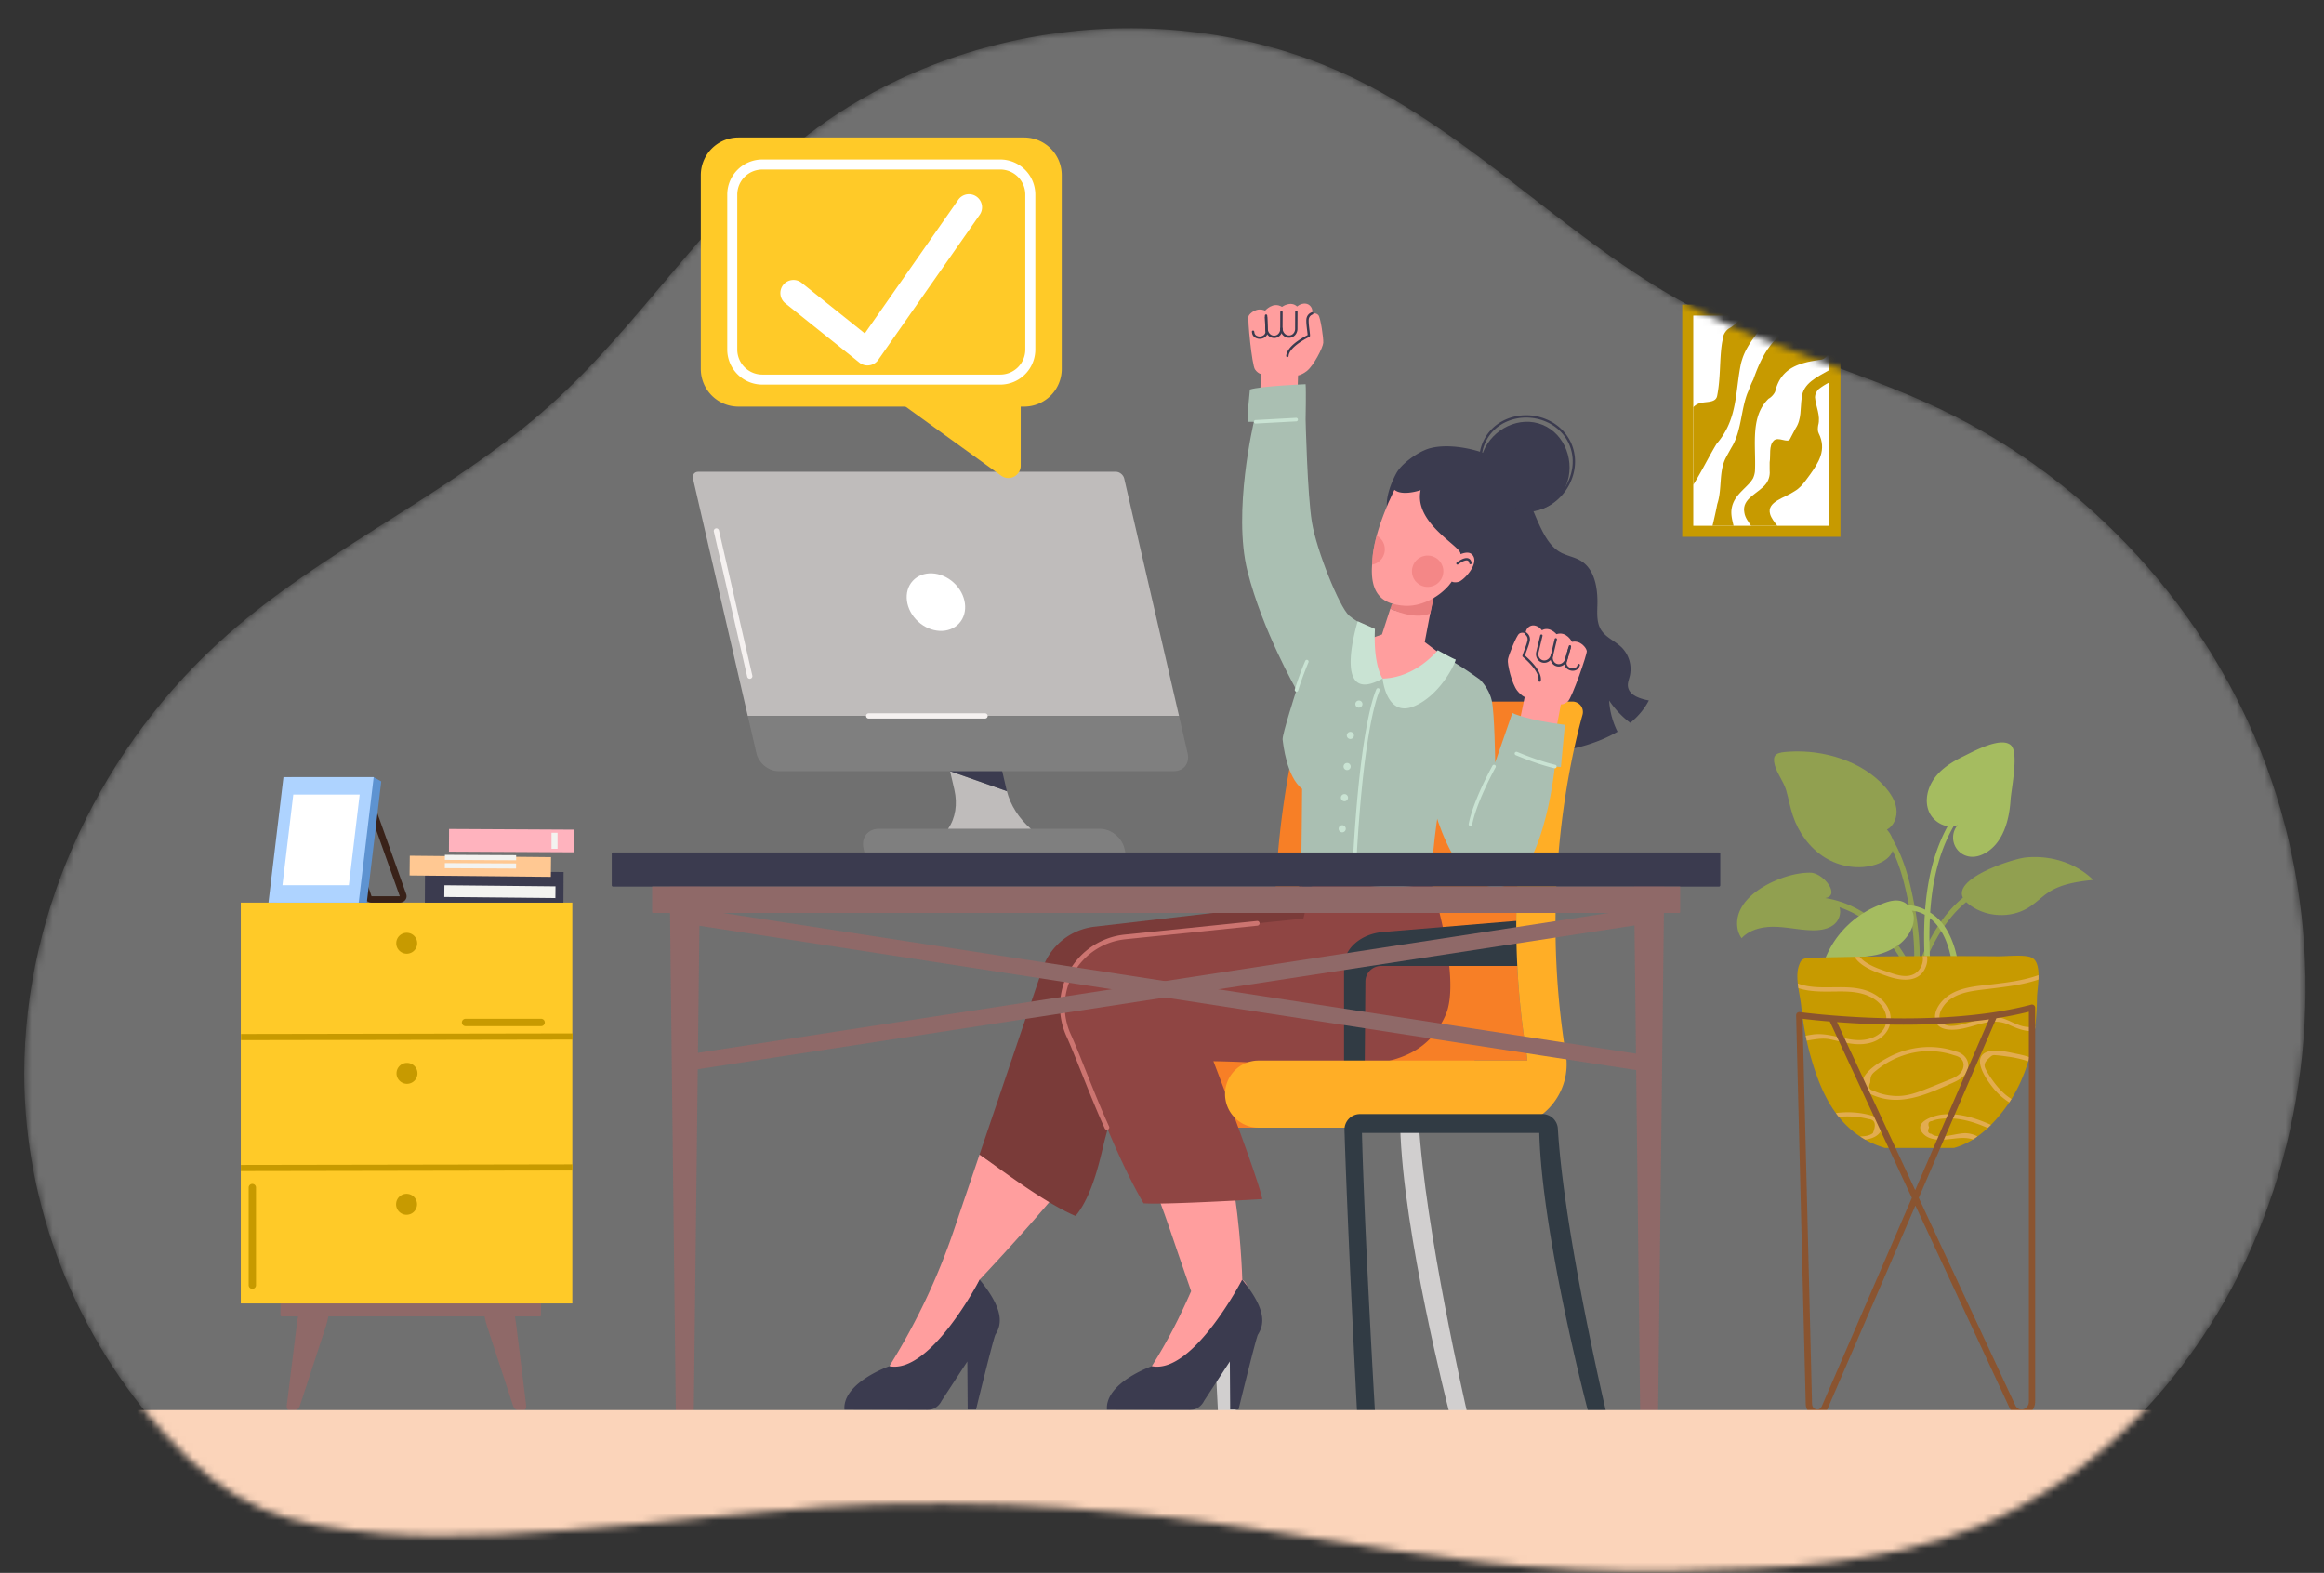
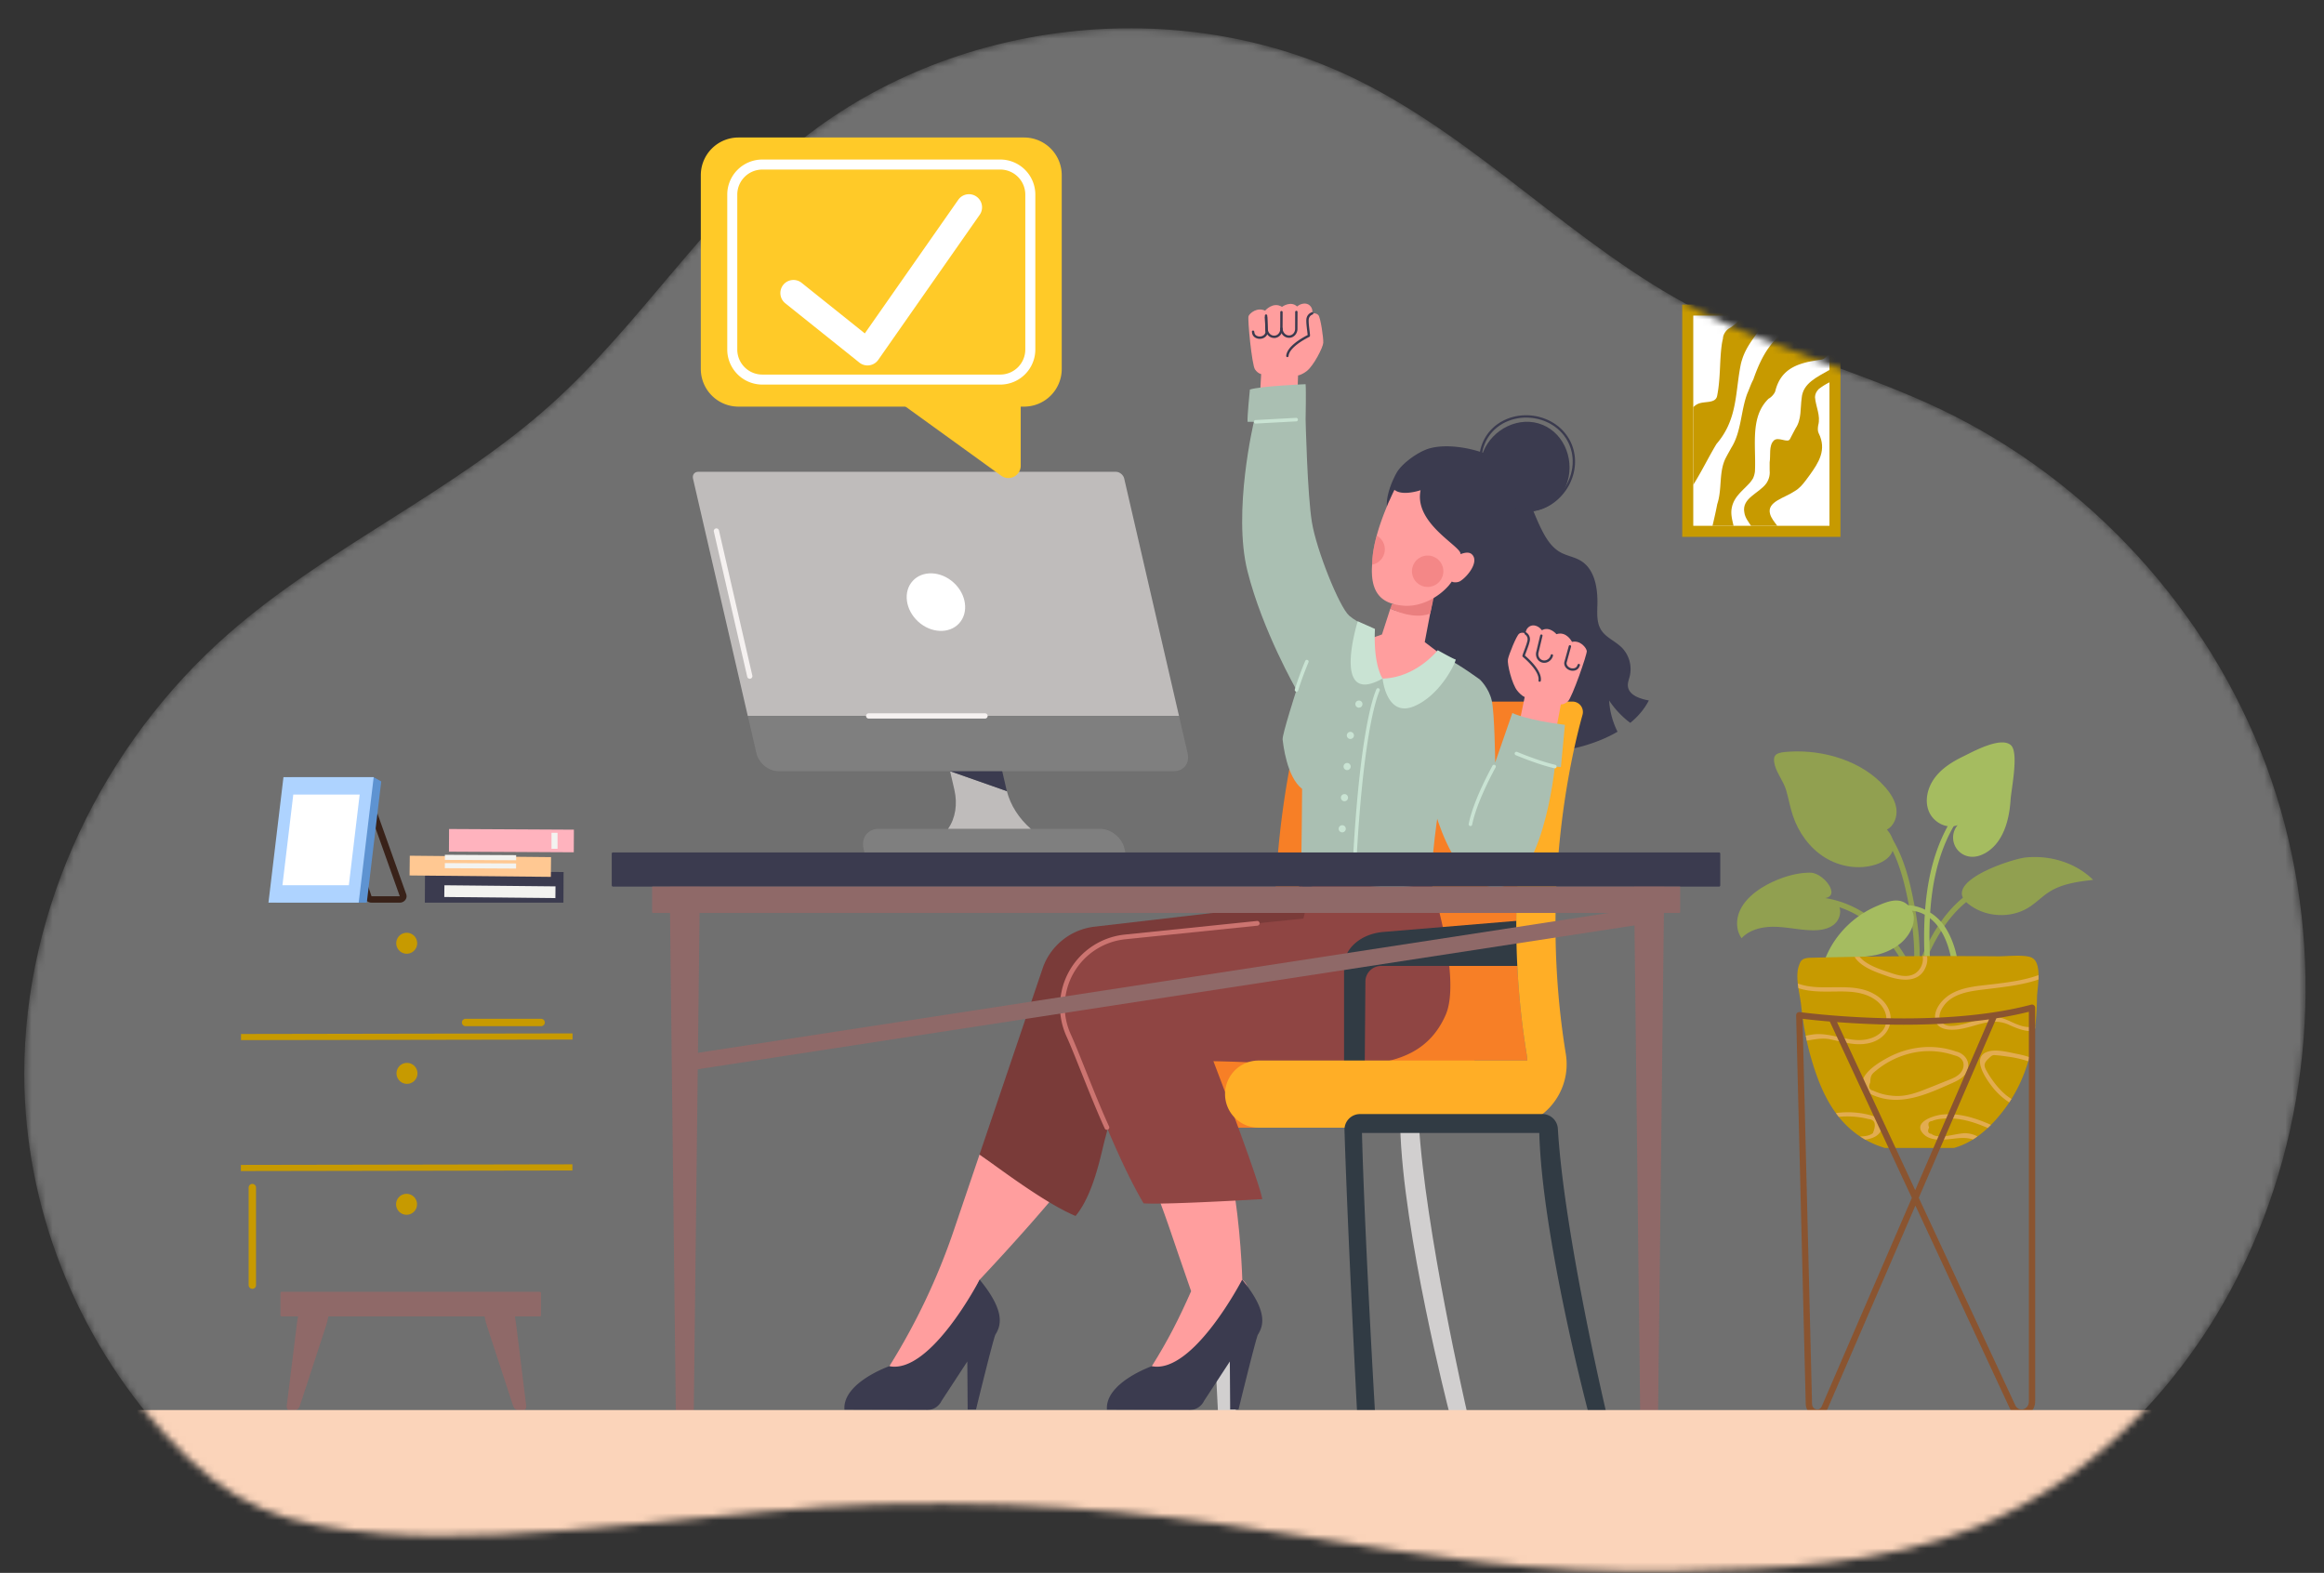
<svg xmlns="http://www.w3.org/2000/svg" width="331" height="224" fill="none">
  <rect width="100%" height="100%" fill="#333333" stroke="none" />
  <mask id="mask0" style="mask-type:alpha" maskUnits="userSpaceOnUse" x="3" y="4" width="326" height="220">
    <path d="M3.456 152.938c-.014-23.748 11.229-47.042 29.093-62.686 14.154-12.393 31.953-20.096 45.947-32.67 12.61-11.33 21.702-26.243 34.813-36.989 21.923-17.972 54.509-21.736 79.953-9.24 17.486 8.587 31.033 23.727 48.321 32.701 11.176 5.805 23.588 8.862 34.949 14.3 21.143 10.12 38.091 28.696 46.235 50.677 8.143 21.98 7.389 47.117-2.058 68.568-7.718 17.529-21.531 32.801-39.31 39.926-13.387 5.365-28.153 5.928-42.575 6.249-40.824.909-61.907-10.77-113.56-9.524-20.652.498-50.171 5.865-70.76 4.188-14.016-1.143-21.527-3.625-31.09-14.224-12.619-13.989-19.947-32.385-19.958-51.276z" fill="#4F83CC" />
  </mask>
  <g mask="url(#mask0)">
    <path opacity=".3" d="M3.456 152.938c-.014-23.748 11.229-47.042 29.093-62.686 14.154-12.393 31.953-20.096 45.947-32.67 12.61-11.33 21.702-26.243 34.813-36.989 21.923-17.972 54.509-21.736 79.953-9.24 17.486 8.587 31.033 23.727 48.321 32.701 11.176 5.805 23.588 8.862 34.949 14.3 21.143 10.12 38.091 28.696 46.235 50.677 8.143 21.98 7.389 47.117-2.058 68.568-7.718 17.529-21.531 32.801-39.31 39.926-13.387 5.365-28.153 5.928-42.575 6.249-40.824.909-61.907-10.77-113.56-9.524-20.652.498-50.171 5.865-70.76 4.188-14.016-1.143-21.527-3.625-31.09-14.224-12.619-13.989-19.947-32.385-19.958-51.276z" fill="#fff" />
    <path d="M174.169 160.425c.385 15.112 1.845 40.44 1.845 40.44h-2.553s-1.318-25.608-1.778-40.858c-.039-1.28.962-2.336 2.211-2.336h25.968c1.172 0 2.139.935 2.207 2.134.878 15.249 6.823 41.059 6.823 41.059h-2.552s-6.529-25.332-6.913-40.439h-25.258z" fill="#D1CFCF" />
    <path d="M234.838 99.755c-1.287-.229-2.874-.765-2.983-2.06-.04-.483.156-.95.27-1.421a4.386 4.386 0 00-1.173-4.085c-.919-.898-2.244-1.398-2.917-2.486-.64-1.026-.556-2.319-.524-3.527.069-2.367-.352-5.11-2.393-6.331-.888-.531-1.96-.682-2.866-1.183-1.106-.613-1.869-1.695-2.463-2.806-1.877-3.508-2.683-7.908-5.995-10.134-2.535-1.703-7.408-2.73-10.329-1.822-1.509.469-3.822 2.098-4.576 3.477-1.004 1.838-1.757 4.226-1.155 5.652l5.731 31.742c6.638 2.674 15.679 3.432 22.521 1.326 1.511-.465 3.023-1.083 4.394-1.89-1.182-2.344-1.187-4.44-1.187-4.44.836 1.311 2.113 2.544 3.006 3.179 1.08-.887 1.993-1.94 2.639-3.19z" fill="#3B3B4F" />
    <path d="M207.424 94.708c-1.551-.973-4.503-3.264-4.503-3.264l1.063-5.584c-2.226 2.725-5.961.812-5.961.812l-1.192 3.684s-3.999 1.39-4.612 1.91c-.614.52 3.743 21.399 4.044 21.402.3.003 12.009-16.66 12.237-16.958l.024-.03c-.092.1 1.506-.338-1.1-1.972z" fill="#FF9E9E" />
    <path d="M203.712 87.378l.915-4.238.149-.796c-.299.486-.63.968-.991 1.445-1.258 1.55-3.598 2.209-5.548 2.253l-.212.634s3.232 1.677 5.687.702z" fill="#EA7F7F" />
    <path d="M209.629 78.94c-.46-.427-1.207-.163-1.615-.02.224-1.076-6.675-4.337-5.684-9.108 0 0-2.576.889-3.716-.05-.029.035-.165.29-.669 1.415a8.203 8.203 0 00-.358.823c-.957 2.264-2.102 5.534-2.142 8.202-.431 4.825 1.888 5.84 4.472 6.058 2.243.188 4.793-.994 6.441-2.89.144-.178.279-.358.415-.537a.248.248 0 00.023-.024c.063.135.748.209 1.172-.046 1.036-.622 2.772-2.79 1.661-3.824z" fill="#FF9E9E" />
-     <path d="M207.583 80.412a.171.171 0 01-.097-.032.168.168 0 01-.008-.268c.107-.085 1.058-.828 1.672-.592.243.093.393.31.449.648a.18.18 0 01-.002.065.186.186 0 01-.028.06.167.167 0 01-.234.037.167.167 0 01-.067-.11c-.052-.316-.19-.369-.236-.387-.33-.124-.998.265-1.342.541a.166.166 0 01-.107.038z" fill="#3B3B4F" />
    <path opacity=".59" d="M203.349 83.588a2.234 2.234 0 10-.104-4.466 2.234 2.234 0 00.104 4.466z" fill="#EE7878" />
    <path d="M223.054 69.132c-1.332 3.262-4.906 4.487-8.172 3.163-3.26-1.34-4.953-4.718-3.619-7.98 1.334-3.26 5.176-5.15 8.436-3.813 3.262 1.33 4.679 5.381 3.355 8.63z" fill="#3B3B4F" />
    <path d="M217.456 72.884c-2.484 0-4.843-1.511-6.065-4.127-1.649-3.562-.385-7.413 2.938-8.958 1.724-.801 3.765-.876 5.602-.205 1.724.632 3.075 1.846 3.804 3.422.73 1.576.793 3.389.165 5.114-.673 1.838-2.043 3.35-3.765 4.15a6.325 6.325 0 01-2.679.604zm-.097-13.41a6.857 6.857 0 00-2.888.63c-3.151 1.464-4.344 5.123-2.775 8.511 1.581 3.382 5.147 4.827 8.297 3.362 1.645-.764 2.952-2.208 3.59-3.964.598-1.646.543-3.366-.15-4.862-.692-1.495-1.976-2.647-3.615-3.247a7.153 7.153 0 00-2.459-.43z" fill="#3B3B4F" />
    <path opacity=".59" d="M197.005 79.223a2.233 2.233 0 00-.923-2.949c-.364 1.333-.62 2.692-.639 3.93l-.016.215a2.224 2.224 0 001.578-1.196z" fill="#EE7878" />
    <path d="M218.378 99.916h-28.302c-.66 0-4.271.433-4.457 1.066-1.399 4.742-6.582 25.716-2.618 50.055h-20.268a4.779 4.779 0 00-4.721 4.781 4.78 4.78 0 004.721 4.78h47.272v-9.561h7.525a9.242 9.242 0 00-.104-.954c-3.772-23.13.726-42.361 2.381-48.284a1.476 1.476 0 00-.247-1.296 1.486 1.486 0 00-1.182-.587z" fill="#F77F26" />
    <path d="M135.868 175.165a92.763 92.763 0 01-9.199 19.401l6.027 2.528 6.84-14.852s5.845-6.171 10.66-11.921c-4.445-1.844-8.266-4.23-10.681-5.902l-3.647 10.746z" fill="#FF9E9E" />
    <path d="M158.011 149.227l35.32-22.682-7.792-2.785-1.016 4.888-28.639 3.327a8.918 8.918 0 00-7.271 5.604l-9.101 26.842c2.414 1.671 9.23 6.904 13.676 8.75 2.673-3.193 3.682-9.162 4.288-11.319 1.694-6.042.535-12.625.535-12.625z" fill="#7A3B39" />
    <path d="M126.664 194.567s-6.707 2.356-6.39 6.213l11.84.041a2.335 2.335 0 001.989-1.314l3.669-5.609.049 6.844 1.185.007s2.5-10.246 2.768-10.675c.805-1.303 1.446-3.326-2.244-7.833.001.002-6.988 13.495-12.866 12.326z" fill="#3B3B4F" />
    <path d="M163.815 167.661c2.149 5.078 3.037 8.271 5.834 16.229-1.774 4.003-3.272 6.956-5.597 10.673l.338 1.413 7.254 1.115 5.92-12.853c.544-1.13-.628-1.998-.628-1.998s-.2-7.601-1.495-14.568c-6.222.363-9.577.169-11.626-.011z" fill="#FF9E9E" />
    <path d="M203.824 125.687l-.657-2.548-15.829.586-1.697 7.094-25.399 2.614a9.95 9.95 0 00-8.651 7.547c-.549 2.244-.257 4.615.718 6.711 2.534 5.448 6.197 16.237 10.564 23.68 2.049.18 10.683-.24 16.91-.598-.539-2.926-6.962-19.642-6.962-19.642 16.486.273 28.687 3.358 33.072-6.572 2.323-5.264-2.069-18.872-2.069-18.872z" fill="#8F4543" />
    <path d="M196.977 132.729c-3.16.278-5.547 2.36-5.547 4.837v15.893h.722a2.226 2.226 0 002.226-2.208l.092-11.477a2.228 2.228 0 012.227-2.208h23.171v-6.746l-22.891 1.909z" fill="#313B44" />
    <path d="M223.961 99.916h-5.584a1.486 1.486 0 011.433 1.883c-1.656 5.923-6.154 25.154-2.381 48.284.051.316.085.634.104.954H179.2a4.779 4.779 0 00-4.721 4.781 4.784 4.784 0 004.721 4.78h34.916c5.255 0 9.298-4.443 9-9.561a9.242 9.242 0 00-.104-.954c-3.772-23.13.726-42.361 2.382-48.284a1.493 1.493 0 00-.249-1.297 1.488 1.488 0 00-1.184-.586z" fill="#FFAE26" />
    <path d="M179.459 56.404c-.007-.12.166-3.129.166-3.129s-.443-.052-.881-.665c-.439-.612-1.087-7.18-.913-7.601.175-.422 1.239-1.302 2.352-.765 0 0 1.122-1.341 2.41-.542 0 0 1.218-.915 2.151-.054 0 0 .486-.463 1.177-.413.673.048 1.121.72.972 1.377l-.005.023s.592-.117.897.264c.305.38.721 3.234.684 3.916-.038.682-1.394 3.3-2.349 4.028-.763.582-1.241.625-1.241.625l-.102 2.926-5.318.01z" fill="#FF9E9E" />
    <path d="M183.359 50.86h-.016a.171.171 0 01-.114-.059.16.16 0 01-.032-.057c-.007-.021-.009-.043-.007-.065.109-1.326 2.141-2.5 3.055-2.963-.007-.12-.037-.361-.064-.58-.079-.645-.178-1.446-.096-1.817a1.147 1.147 0 01.751-.845.168.168 0 01.097.322.812.812 0 00-.52.598c-.07.316.034 1.152.102 1.705.089.725.098.8-.028.874l-.052.027c-.658.33-2.811 1.5-2.911 2.71a.168.168 0 01-.165.15zm-3.95-2.607a1.201 1.201 0 01-.665-.194.908.908 0 01-.404-.592l-.039-.216a.165.165 0 01.038-.112.166.166 0 01.102-.06.171.171 0 01.117.023.17.17 0 01.072.094l.039.216a.575.575 0 00.259.374.923.923 0 00.704.112c.352-.082.598-.34.595-.627l-.075-2.333a.169.169 0 01.337-.01l.074 2.336c0 .45-.347.844-.855.961a1.36 1.36 0 01-.299.028z" fill="#3B3B4F" />
    <path d="M181.472 48.136a1.195 1.195 0 01-.815-.329 1.365 1.365 0 01-.428-.976l-.075-1.646a.159.159 0 01.01-.064.157.157 0 01.034-.056.154.154 0 01.052-.04.169.169 0 01.064-.015.16.16 0 01.125.04.167.167 0 01.051.12l.075 1.654a1.036 1.036 0 00.32.741.869.869 0 00.635.236c.443-.024.795-.408.817-.892l.01-2.453a.17.17 0 01.048-.12.166.166 0 01.121-.047.164.164 0 01.118.049.172.172 0 01.037.055c.008.02.012.042.012.064l-.01 2.461c-.031.663-.518 1.184-1.135 1.22l-.066-.002z" fill="#3B3B4F" />
    <path d="M183.593 48.11a1.199 1.199 0 01-.816-.328 1.36 1.36 0 01-.427-.977.166.166 0 01.165-.17.165.165 0 01.158.1.16.16 0 01.012.065 1.042 1.042 0 00.321.736.872.872 0 00.634.237c.444-.025.795-.409.818-.892l.01-2.454a.17.17 0 01.287-.118.174.174 0 01.037.055c.008.02.012.042.012.064l-.01 2.46c-.031.664-.519 1.186-1.134 1.22l-.067.002z" fill="#3B3B4F" />
    <path d="M221.728 103.4c.035-.114.578-3.08.578-3.08s.443.054 1.013-.438c.569-.492 2.75-6.722 2.681-7.171-.07-.45-.898-1.557-2.106-1.298 0 0-.772-1.57-2.214-1.096 0 0-.967-1.176-2.077-.559 0 0-.363-.565-1.047-.68-.663-.111-1.259.436-1.266 1.11v.023s-.548-.253-.933.046c-.384.299-1.464 2.972-1.588 3.644-.124.671.576 3.535 1.332 4.467.603.748 1.057.898 1.057.898l-.594 2.865 5.164 1.269z" fill="#FF9E9E" />
    <path d="M219.289 97.097h-.026a.17.17 0 01-.11-.067.165.165 0 01-.027-.06.16.16 0 01-.003-.065c.189-1.197-1.627-2.842-2.187-3.32l-.046-.039c-.105-.1-.075-.172.179-.857.197-.523.494-1.308.502-1.63a.819.819 0 00-.365-.7.166.166 0 01-.06-.231.167.167 0 01.23-.06 1.152 1.152 0 01.53.998c-.009.38-.293 1.135-.523 1.741-.075.208-.165.436-.199.55.778.666 2.476 2.286 2.27 3.6a.17.17 0 01-.165.14zm4.712-1.57a1.3 1.3 0 01-.581-.14c-.466-.234-.715-.7-.605-1.132l.623-2.257a.168.168 0 01.323.09l-.622 2.252c-.069.276.108.584.432.748a.913.913 0 00.71.056.563.563 0 00.339-.299l.088-.2a.17.17 0 01.311.007.17.17 0 01-.003.127l-.088.2a.895.895 0 01-.533.482c-.127.044-.26.067-.394.066z" fill="#3B3B4F" />
-     <path d="M221.999 94.924c-.114 0-.227-.016-.337-.05-.591-.178-.941-.8-.816-1.445l.572-2.4a.169.169 0 01.071-.116.168.168 0 01.242.056.161.161 0 01.013.135l-.569 2.393c-.092.469.159.924.584 1.053a.858.858 0 00.674-.08 1.032 1.032 0 00.485-.64l.463-1.594a.161.161 0 01.03-.058.17.17 0 01.236-.026.172.172 0 01.062.112.18.18 0 01-.006.065l-.461 1.59a1.366 1.366 0 01-.645.843c-.182.105-.388.16-.598.162z" fill="#3B3B4F" />
    <path d="M219.944 94.397c-.115 0-.228-.017-.338-.05-.59-.18-.941-.8-.816-1.446l.572-2.4a.188.188 0 01.024-.065.169.169 0 01.244-.047.172.172 0 01.067.118.178.178 0 01-.008.069l-.57 2.393c-.091.469.16.924.585 1.054a.858.858 0 00.673-.081 1.021 1.021 0 00.486-.64.168.168 0 11.326.084 1.365 1.365 0 01-.647.849c-.182.105-.388.16-.598.162z" fill="#3B3B4F" />
    <path d="M195.429 89.411s-1.887-.539-3.267-1.73c-1.38-1.19-4.653-9.292-5.31-13.302-.658-4.01-.898-14.648-.898-14.648s.083-4.063 0-5.018c0 0-6.464.272-7.937.763 0 0-.409 4.033-.328 4.594h.898s-3.05 12.79-.911 21.281c2.139 8.493 6.982 16.903 6.982 16.903s-2.062 6.399-1.979 7.054c.082.656.565 5.326 2.775 7.044 0 0-.075 10.404-.157 11.368 0 0 10.05 4.255 18.527 1.964 0 0 .566-18.33 6.977-28.886 0 0-2.748-2.038-4.862-3.106 0 0-6.118 4.988-9.021 2.942.002.003-3.521-3.444-1.489-7.223z" fill="#AABFB2" />
    <path d="M192.833 124.94h-.012a.25.25 0 01-.175-.083.25.25 0 01-.065-.181c.939-19.471 2.883-25.222 3.456-26.52a.252.252 0 11.462.203c-.565 1.28-2.48 6.956-3.414 26.342a.252.252 0 01-.252.239zm11.942-32.34s-3.082 3.928-7.856 4.039c0 0 .533 5.598 4.481 3.945 3.947-1.653 6.132-6.673 5.912-6.673-.221 0-2.537-1.31-2.537-1.31zm-7.858 4.037s-1.346-1.862-1.086-7.07l-2.452-1.089s-3.859 12.293 3.538 8.159zm-18.085-36.314a.252.252 0 01-.013-.503l5.783-.312a.252.252 0 01.027.503l-5.783.311-.014.001zm5.828 38.186a.26.26 0 01-.161-.056.255.255 0 01-.064-.076.279.279 0 01-.029-.093.27.27 0 01.009-.098 43.09 43.09 0 011.485-4.061.248.248 0 01.137-.136.247.247 0 01.193 0 .254.254 0 01.135.33c-.965 2.306-1.461 3.992-1.467 4.008a.25.25 0 01-.238.182z" fill="#C9E3D3" />
    <path d="M203.297 111.159s2.431 14.56 9.414 15.206c6.983.645 8.742-17.198 8.742-17.198l.861.075.569-6.013c-5.371-.657-7.485-1.68-7.485-1.68l-2.442 7.038s-.081-7.038-.49-8.817c-.409-1.78-1.664-2.967-1.664-2.967l-3.124 1.8-4.381 12.556z" fill="#AABFB2" />
    <path d="M221.455 109.419a.238.238 0 01-.053-.005c-.084-.018-2.108-.449-5.526-1.87a.251.251 0 01.005-.459.254.254 0 01.188-.006c3.37 1.399 5.416 1.838 5.437 1.843a.252.252 0 01-.051.498v-.001zm-12.024 8.227a.255.255 0 01-.209-.111.257.257 0 01-.039-.189c.655-3.388 3.278-8.099 3.39-8.301a.256.256 0 01.152-.119.245.245 0 01.191.022.254.254 0 01.096.343c-.027.048-2.692 4.84-3.334 8.152a.251.251 0 01-.247.203z" fill="#C9E3D3" />
    <path d="M193.98 161.348c.383 14.741 1.844 39.513 1.844 39.513h-2.553s-1.317-25.045-1.779-39.921a2.214 2.214 0 012.213-2.28h25.967a2.21 2.21 0 012.208 2.083c.877 14.874 6.822 40.118 6.822 40.118h-2.553s-6.528-24.772-6.912-39.513H193.98z" fill="#313B44" />
    <path d="M193.546 100.781a.507.507 0 100-1.014.507.507 0 000 1.014zm-1.215 4.46a.507.507 0 100-1.014.507.507 0 000 1.014zm.044 3.926c0 .101-.03.199-.085.283a.515.515 0 01-.521.216.505.505 0 01-.371-.692.502.502 0 01.469-.314.508.508 0 01.508.507zm-.377 4.434a.506.506 0 01-.607.498.502.502 0 01-.399-.399.502.502 0 01.498-.607.51.51 0 01.508.508zm-.828 4.94a.508.508 0 10-.002-1.016.508.508 0 00.002 1.016z" fill="#C9E3D3" />
    <path d="M190.793 122.974a.507.507 0 100-1.014.507.507 0 000 1.014z" fill="#FCEADE" />
    <path d="M197.65 129.177c-7.105 0-11.94-2.729-12.001-2.767a.339.339 0 01-.151-.204.339.339 0 01.235-.407.336.336 0 01.252.029c.074.043 7.662 4.308 17.75 1.979a.338.338 0 01.248.047.339.339 0 01.104.456.337.337 0 01-.203.151 27.71 27.71 0 01-6.234.716zm-33.597 65.39s-6.708 2.356-6.391 6.213l11.84.041a2.323 2.323 0 001.989-1.314l3.67-5.609.048 6.844 1.186.007s2.5-10.246 2.767-10.675c.806-1.303 1.446-3.326-2.244-7.833.002.002-6.987 13.495-12.865 12.326z" fill="#3B3B4F" />
    <path d="M157.652 160.906a.333.333 0 01-.306-.196c-1.066-2.318-2.293-5.384-3.375-8.092-.841-2.102-1.567-3.917-2.062-4.996a10.298 10.298 0 01.42-9.395 10.285 10.285 0 017.882-5.129l18.819-1.937a.336.336 0 01.069.669l-18.819 1.936a9.624 9.624 0 00-7.365 4.796 9.608 9.608 0 00-.392 8.78c.503 1.094 1.231 2.917 2.075 5.027 1.079 2.699 2.303 5.758 3.365 8.061a.337.337 0 01-.304.476h-.007z" fill="#CC7470" />
    <path d="M95.608 30.1a.523.523 0 01-.523-.524v-5.061a5.16 5.16 0 015.156-5.157h6.297a.525.525 0 010 1.047h-6.297a4.113 4.113 0 00-4.11 4.11v5.06a.523.523 0 01-.523.524z" fill="#4F83CC" />
    <path d="M123.116 121.399h37.17l-.125-.539c-.359-1.558-1.913-2.821-3.471-2.821h-31.529c-1.558 0-2.529 1.263-2.169 2.821l.124.539z" fill="#7F7F7F" />
    <path d="M135.318 109.832l8.086 2.841c.512 1.993 1.725 3.902 3.421 5.369h-11.798c1.055-1.52 1.375-3.515.898-5.584l-.607-2.626z" fill="#BFBCBB" />
    <path d="M135.055 108.688h7.424l.87 3.768c.017.074.036.143.055.215l-8.085-2.842-.264-1.141z" fill="#3B3B4F" />
    <path d="M98.702 68.161c-.124-.535.21-.972.748-.972h59.477c.535 0 1.069.434 1.192.972l7.804 33.804h-61.418l-7.803-33.804z" fill="#BFBCBB" />
    <path d="M167.922 101.962l1.229 5.325c.325 1.404-.551 2.543-1.957 2.543h-56.323c-1.405 0-2.807-1.139-3.131-2.543l-1.229-5.325h61.411z" fill="#7F7F7F" />
    <path d="M136.603 88.775c1.4-1.53 1.057-4.123-.767-5.793-1.824-1.67-4.437-1.784-5.838-.255-1.4 1.53-1.057 4.123.767 5.793 1.824 1.67 4.438 1.784 5.838.255z" fill="#fff" />
    <path d="M234.521 129.188l-137.69 21.144.35 2.284 137.691-21.143-.351-2.285z" fill="#8F6968" />
-     <path d="M97.192 129.131l-.352 2.284 137.68 21.215.352-2.284-137.68-21.215z" fill="#8F6968" />
    <path d="M233.604 201.384l-.884-76.047h4.318l-.884 76.047h-2.55zm-137.346 0l-.883-76.047h4.318l-.884 76.047h-2.55z" fill="#8F6968" />
    <path d="M244.839 121.399H87.302a.172.172 0 00-.172.172v4.521c0 .095.077.172.172.172H244.84a.172.172 0 00.172-.172v-4.521a.172.172 0 00-.172-.172z" fill="#3B3B4F" />
    <path d="M239.173 130.018H93.013a.13.13 0 01-.13-.13v-3.624h146.419v3.621a.133.133 0 01-.037.094.12.12 0 01-.042.028.125.125 0 01-.05.011z" fill="#8F6968" />
    <path d="M140.295 102.336h-16.572a.373.373 0 110-.748h16.572a.374.374 0 010 .748zm-33.505-5.668a.375.375 0 01-.364-.29l-4.754-20.67a.373.373 0 11.728-.168l4.752 20.67a.378.378 0 01-.047.282.373.373 0 01-.315.176z" fill="#F5F1F0" />
    <path d="M46.451 184.934l-2.37-.368c-.701-.108-1.53 1.803-1.784 3.854l-1.46 11.793c-.044.346.127.61.373.61h.855c.243 0 .523-.26.637-.598l3.705-11.323c.63-1.922.705-3.865.044-3.968zm22.883 0l2.37-.368c.702-.108 1.53 1.803 1.784 3.854l1.461 11.793c.043.346-.128.61-.374.61h-.855c-.243 0-.523-.26-.637-.598l-3.705-11.323c-.63-1.922-.704-3.865-.044-3.968z" fill="#8F6968" />
    <path d="M76.896 183.977H40.109a.154.154 0 00-.154.154v3.197c0 .085.069.154.154.154h36.787a.154.154 0 00.154-.154v-3.197a.154.154 0 00-.154-.154z" fill="#8F6968" />
-     <path d="M81.515 128.548h-47.22v57.084h47.22v-57.084z" fill="#FFCA28" />
    <path d="M81.526 165.82l-47.22.083.001.876 47.221-.082-.002-.877zm-23.621 7.184a1.491 1.491 0 100-2.983 1.491 1.491 0 000 2.983zm23.642-25.832l-47.22.082v.877l47.222-.083-.002-.876zm-23.62 7.185a1.492 1.492 0 100-2.983 1.492 1.492 0 000 2.983zm0-18.532a1.49 1.49 0 10.001-2.982 1.49 1.49 0 000 2.982z" fill="#C79A00" />
    <path d="M51.936 113.598l5.004 14.041h-4.024l-1.738-5.095.755-8.946h.003zm0-.91a.939.939 0 00-.963.837l-.383 4.474-.374 4.473a.875.875 0 00.044.351l.869 2.547.869 2.548a.96.96 0 00.919.631h4.023a.981.981 0 00.784-.378.869.869 0 00.132-.823l-2.372-6.651-2.635-7.387a.963.963 0 00-.915-.62l.002-.002z" fill="#392219" />
    <path d="M39.39 128.549h12.85l2.06-17.259-1.082-.611H41.524c-.71 5.957-1.422 11.914-2.134 17.87z" fill="#5E93D1" />
    <path d="M38.237 128.549h12.85l2.135-17.868h-12.85l-2.135 17.868z" fill="#AED3FF" />
    <path d="M40.228 126.072h9.456l1.543-12.916h-9.455l-1.544 12.916z" fill="#fff" />
    <path d="M63.959 118.064l-.017 3.222 17.78.093.016-3.222-17.78-.093z" fill="#FFB3BE" />
    <path d="M60.533 124.086l-.023 4.465h19.737l.023-4.361-19.737-.104z" fill="#3B3B4F" />
    <path d="M58.364 121.867l-.029 2.812 20.12.201.029-2.812-20.12-.201z" fill="#FFC892" />
    <path d="M63.296 126.076l-.017 1.67 15.823.158.016-1.67-15.822-.158zm15.252-7.473v2.279h.86v-2.279h-.86zm-15.19 4.314l-.004.728 10.15.053.003-.728-10.15-.053zm.007-1.182l-.004.727 10.15.054.003-.728-10.15-.053z" fill="#F3F3F0" />
    <path d="M35.939 183.55a.524.524 0 01-.523-.523v-13.896a.522.522 0 111.047 0v13.896a.522.522 0 01-.524.523zm41.109-37.409H66.333a.524.524 0 110-1.047h10.715a.524.524 0 110 1.047z" fill="#C79A00" />
    <path d="M268.479 112.082c.772.88 1.449 1.902 1.612 3.061.163 1.158-.306 2.468-1.346 3.002.714.785 1.173 1.904.86 2.917-.325 1.055-1.38 1.714-2.429 2.056-2.414.785-5.152.33-7.302-1.019-2.149-1.348-3.717-3.53-4.522-5.937-.397-1.184-.604-2.416-.952-3.612-.357-1.221-1.272-2.347-1.593-3.491-.483-1.734.294-1.908 2.091-2.014 4.848-.29 10.338 1.333 13.581 5.037z" fill="#91A050" />
    <path d="M288.507 122.12c-1.875.194-10.309 2.935-8.936 5.727-2.788 2.297-4.739 5.594-6.166 9.15.07-2.6-.21-5.226-.686-7.791-.862-4.637-2.128-9.751-5.9-12.914-.38-.319-.933.224-.549.55 3.671 3.079 4.861 8.057 5.699 12.57.548 2.951.823 5.976.583 8.946-1.043-2.168-2.356-4.199-4.06-5.929-2.306-2.341-5.31-4.032-8.531-4.527 2.235-.368-.256-3.576-2.094-3.616-2.513-.054-5.687 1.175-7.668 2.634-1.047.773-1.991 1.753-2.473 2.963-.483 1.211-.441 2.68.327 3.733 1.197-1.289 3.093-1.676 4.851-1.623 1.759.053 3.491.473 5.249.495 1.116.015 2.306-.163 3.141-.897.658-.58.972-1.592.693-2.384 2.357.789 4.506 2.229 6.233 4.069 1.803 1.92 3.129 4.182 4.156 6.586-.697 2.169-1.239 4.354-1.688 6.402-.107.488.643.696.748.207.083-.374.17-.762.259-1.147.008-.016.018-.03.025-.047.54-1.293.947-2.639 1.216-4.014a44.254 44.254 0 011.237 3.881c.131.482.881.278.748-.207a42.1 42.1 0 00-1.726-5.125c1.421-4.36 3.505-8.6 6.844-11.339.046.044.095.088.15.132 2.4 2.037 6.142 2.293 8.797.604 1.03-.656 1.886-1.557 2.917-2.209 1.832-1.155 4.065-1.438 6.217-1.692-2.481-2.45-6.142-3.549-9.613-3.188z" fill="#91A050" />
    <path d="M279.615 107.727c-1.523.741-3.011 1.662-4.031 3.014-1.02 1.352-1.502 3.207-.875 4.781.627 1.574 2.543 2.628 4.113 1.987a2.741 2.741 0 001.763 4.493c.789.096 1.589-.159 2.271-.567 2.464-1.474 3.317-4.63 3.502-7.495.103-1.585 1.206-6.747.054-7.807-1.417-1.302-5.423.926-6.797 1.594zm-20.333 31.258a12.59 12.59 0 015.84-2.662c.704-.12 1.421-.179 2.115-.329a8.327 8.327 0 003.383-1.595c1.575-1.244 2.933-3.932 1.03-5.578-1.295-1.122-2.992-.359-4.387.237-4.081 1.751-7.242 5.507-7.981 9.927z" fill="#A5BC60" />
    <path d="M282.913 111.255c-5.983 4.581-8.183 11.254-8.723 18.299-2.219-1.082-4.87-.929-6.283 1.668-.238.44.433.833.674.393 1.035-1.91 3.351-2.398 5.251-1.496.105.049.206.103.306.159-.299 4.93.171 10.011.69 14.658.054.492.833.497.777 0-.498-4.461-.979-9.383-.74-14.178 1.283 1.002 2.108 2.517 2.6 4.063 1.22 3.844.908 8.022-.575 11.742-.185.465.566.667.748.207 1.782-4.469 2.103-10.355-.513-14.596a7.117 7.117 0 00-2.215-2.215c.467-6.946 2.543-13.557 8.391-18.034.396-.299.009-.974-.388-.67z" fill="#A5BC60" />
    <path d="M256.268 137.377l-.049.137c-.59 1.653.132 3.993.313 5.667.284 2.647.747 5.292 1.533 7.896 1.307 4.348 3.637 10.387 10.382 12.407 2.019.014 9.851 0 9.851 0 3.174-.874 5.512-3.346 6.991-5.254 3.834-4.944 4.761-10.782 4.838-16.257.017-1.175.801-4.76-.713-5.569-.957-.51-3.643-.197-4.818-.209a780.712 780.712 0 00-26.673.205c-1.236.031-1.437.381-1.655.977z" fill="#C79A00" />
    <path d="M267.592 142c-3.366-2.536-7.847-.563-11.536-1.936.025.223.054.446.088.668 1.915.627 3.99.467 6.047.47 1.757 0 3.545.175 4.997 1.256 1.945 1.447 2.133 4.149-.28 5.231-2.887 1.294-5.767-.77-8.71-.362-.335.046-.673.11-1.013.169.046.235.093.47.144.704 1.1-.172 2.215-.409 3.291-.193 1.843.369 3.558.972 5.459.579 3.445-.709 4.36-4.441 1.513-6.586zm20.109 4.035c-1.405-.469-2.366-1.276-3.918-1.185-1.408.083-2.725.654-4.083.979-.758.182-1.945.474-2.699.098-1.566-.78-.38-2.618.428-3.33 1.552-1.372 3.937-1.523 5.896-1.77 2.379-.299 4.757-.556 7.007-1.326.01-.21.012-.42.01-.629-2.087.755-4.294 1.026-6.514 1.297-2.039.249-4.319.361-6.105 1.474-1.122.697-2.373 2.169-2.08 3.612.282 1.391 1.951 1.48 3.095 1.358 2.564-.276 4.783-1.842 7.361-.679 1.284.58 2.41 1.037 3.692.882.027-.199.052-.401.075-.606a4.317 4.317 0 01-2.165-.175zm-9.044 3.73a.3.3 0 00-.079-.005.333.333 0 00-.061-.035c-3.196-1.091-6.675-.702-9.636.898-1.197.646-2.889 1.678-3.491 2.952-.644 1.364.418 2.005 1.578 2.474 3.815 1.542 7.659-.282 11.159-1.84.986-.439 2.103-1.071 2.207-2.271.093-1.072-.692-1.92-1.677-2.173zm.232 3.353c-.541.415-1.205.628-1.829.881-1.06.43-2.121.861-3.19 1.271-1.225.47-2.438.844-3.768.814a8.788 8.788 0 01-1.936-.263 8.158 8.158 0 01-1.364-.491c-.587-.128-.729-.52-.426-1.176.031-1.085.224-1.196 1.016-1.834a11.7 11.7 0 011.403-.964c.937-.55 1.943-.974 2.991-1.259a11.105 11.105 0 016.57.205c.026.007.053.01.08.01a.332.332 0 00.06.029c1.524.39 1.459 1.958.393 2.777zm7.599 3.39c-1.04-.638-1.918-1.587-2.629-2.574a12.261 12.261 0 01-.666-.997c-.518-.888-.861-1.328-.034-2.117.659-.629.61-.581 1.398-.515.474.039.948.109 1.421.176.987.131 1.959.352 2.905.661.059-.196.115-.392.168-.588-.57-.19-1.151-.343-1.741-.456-1.197-.235-2.842-.683-4.045-.37-2.704.707-.369 3.985.558 5.146a9.478 9.478 0 002.354 2.12c.105-.16.209-.323.311-.486zm-9.905 2.228c-1.25.138-4.298 1.134-2.576 2.817.688.674 1.795.793 2.703.757 1.561-.063 2.881-.49 4.298-.036.219-.136.43-.281.637-.429-.064-.034-.127-.069-.194-.1a4.046 4.046 0 00-1.309-.346c-1.374-.126-3.903.999-5.054.083-.488-.057-.599-.361-.333-.913-.217-.575-.069-.879.442-.912.486-.271 1.442-.343 1.922-.368.964-.041 1.929.053 2.867.277 1.079.249 2.114.634 3.125 1.076.158-.15.311-.295.46-.445-2.212-.978-4.543-1.732-6.988-1.461zm-10.037.129a12.455 12.455 0 00-5.067-.345c.134.182.272.363.415.541.279-.028.558-.049.841-.057.812-.024 1.624.03 2.426.163.33.056.658.125.984.207.917.088 1.117.759.598 2.012-.449.344-1.103.46-1.816.459.238.158.483.31.738.455a4.39 4.39 0 001.01-.243c1.912-.73 1.722-2.661-.129-3.192zm6.095-20.162c-1.088.582-2.393.179-3.473-.188-1.323-.449-3.308-1.047-4.308-2.253l-.724.011c.937 1.476 3 2.156 4.611 2.727 1.966.697 4.642 1.065 5.556-1.356a2.78 2.78 0 00.16-1.477h-.625c.183.973-.328 2.067-1.197 2.536z" fill="#E2AC50" />
    <path d="M287.904 201.635c-.715 0-1.353-.418-1.694-1.14l-13.404-28.807-12.505 28.93c-.318.734-1.029 1.131-1.771.987-.651-.126-1.32-.695-1.346-1.678l-1.365-55.331a.444.444 0 01.317-.441.46.46 0 01.192-.016c.048.007 4.877.656 11.332.846 5.945.176 14.525-.012 21.638-1.905a.452.452 0 01.564.433v56.038c0 1.168-.774 1.865-1.541 2.037a1.89 1.89 0 01-.417.047zm-31.174-56.54l1.352 54.81c.014.518.341.765.618.823.333.064.623-.109.776-.463l12.823-29.667-11.686-25.116c-1.825-.15-3.187-.304-3.883-.387zm16.552 25.491l13.74 29.528c.266.564.748.679 1.104.599.387-.088.84-.444.84-1.162v-55.458a52.675 52.675 0 01-4.631.927l-11.053 25.566zm-11.64-25.02l11.134 23.933 10.515-24.324c-5.578.774-11.32.838-15.667.709a138.302 138.302 0 01-5.982-.318z" fill="#8A5430" />
    <path d="M320.402 200.82H18.041v28.938h302.361V200.82z" fill="#FBD4BA" />
    <path d="M262.132 43.374h-22.536v33.083h22.536V43.374z" fill="#C79A00" />
    <path d="M260.562 74.885V44.944h-19.395v29.94h19.395z" fill="#fff" />
    <path d="M260.56 54.45v-1.766c-1.758 1.024-3.775 1.88-3.951 3.988-.209 1.466 0 3.037-.864 4.324-.138.254-.273.51-.409.767-.135.256-.269.514-.402.774-.314.628-1.676-.42-2.304.21-.733.732-.419 2.093-.585 3.1-.007.331-.007.663 0 .995.064.722-.04 1.347-.459 1.978-1.047 1.466-3.561 2.095-3.141 4.189.099.699.555 1.279.952 1.877h3.739c-.427-.555-.861-1.096-1.024-1.668-.524-1.78 2.094-2.303 3.456-3.246.732-.42 1.152-.943 1.645-1.589.185-.242.365-.49.544-.738 1.247-1.743 2.461-3.565 1.271-5.947-.157-.314-.135-.708-.07-1.121.384-1.395-.349-2.652-.454-4.014 0-.418.21-.837.524-1.151.476-.372.99-.694 1.532-.961z" fill="#C79A00" />
    <path d="M246.907 74.886c-.196-.852-.442-1.72-.244-2.61.314-1.57 1.57-2.409 2.576-3.535a5.31 5.31 0 00.441-.623 3.22 3.22 0 00.271-.986c.017-.334.024-.673.026-1.011.015-3.056-.419-6.271 1.276-8.601.193-.266.409-.515.646-.743.419-.21.838-.733.943-1.047.838-3.456 3.561-4.085 6.493-4.504.314 0 .734-.314.947-.649a2.47 2.47 0 00.28-.475v-5.157h-3.845l-.524.62c-.209.215-.313.633-.523.739-3.352 1.675-4.818 4.503-5.954 7.75a7.698 7.698 0 00-.304.641c-.183.432-.34.877-.55 1.346-.942 2.514-.837 5.446-2.279 7.732l-.409.738a30.96 30.96 0 00-.397.74c-.999 1.996-.475 4.405-1.193 6.537a43.82 43.82 0 01-.194.964 82.46 82.46 0 01-.485 2.132l3.002.002zm-5.738-5.842c1.228-1.96 2.161-3.918 3.3-5.807.169-.202.332-.402.486-.608a10.721 10.721 0 00.999-1.613c1.442-2.878 1.337-5.916 1.966-9.057a6.03 6.03 0 01.21-.769c.628-2.06 2.198-3.734 3.494-5.56.108-.194.209-.392.306-.595l.046-.09h-3.829a5.23 5.23 0 01-1.798 1.778c-.419.209-.943.837-.956 1.504a8.366 8.366 0 00-.181.955c-.307 2.288-.155 4.731-.643 7.18-.21 1.151-1.781.732-2.723 1.151a2.106 2.106 0 00-.616.421c-.021.021-.041.044-.061.066v11.044z" fill="#C79A00" />
  </g>
  <path d="M145.854 19.582h-40.673a5.366 5.366 0 00-5.367 5.366v27.596a5.366 5.366 0 005.367 5.366h40.673a5.366 5.366 0 005.366-5.366V24.948a5.366 5.366 0 00-5.366-5.366z" fill="#FFCA28" />
  <path d="M142.458 54.77h-33.88a4.997 4.997 0 01-4.997-4.997V27.717a4.997 4.997 0 014.997-4.997h33.883a4.996 4.996 0 014.997 4.997v22.058a5 5 0 01-3.087 4.616c-.606.25-1.256.38-1.913.38zm-33.88-30.62a3.568 3.568 0 00-3.57 3.57v22.055a3.567 3.567 0 003.57 3.57h33.883a3.572 3.572 0 003.569-3.57V27.717a3.57 3.57 0 00-3.569-3.57l-33.883.003z" fill="#fff" />
  <path d="M123.559 52.045a1.86 1.86 0 01-1.165-.409l-10.55-8.445a1.867 1.867 0 01-.29-2.62 1.865 1.865 0 012.62-.29l8.997 7.202 13.32-19.042a1.862 1.862 0 012.585-.444 1.863 1.863 0 01.469 2.58L125.086 51.25a1.864 1.864 0 01-1.527.793v.002z" fill="#fff" />
  <path d="M128.143 57.307l14.452 10.44a1.754 1.754 0 002.783-1.423v-9.017h-17.235z" fill="#FFCA28" />
</svg>